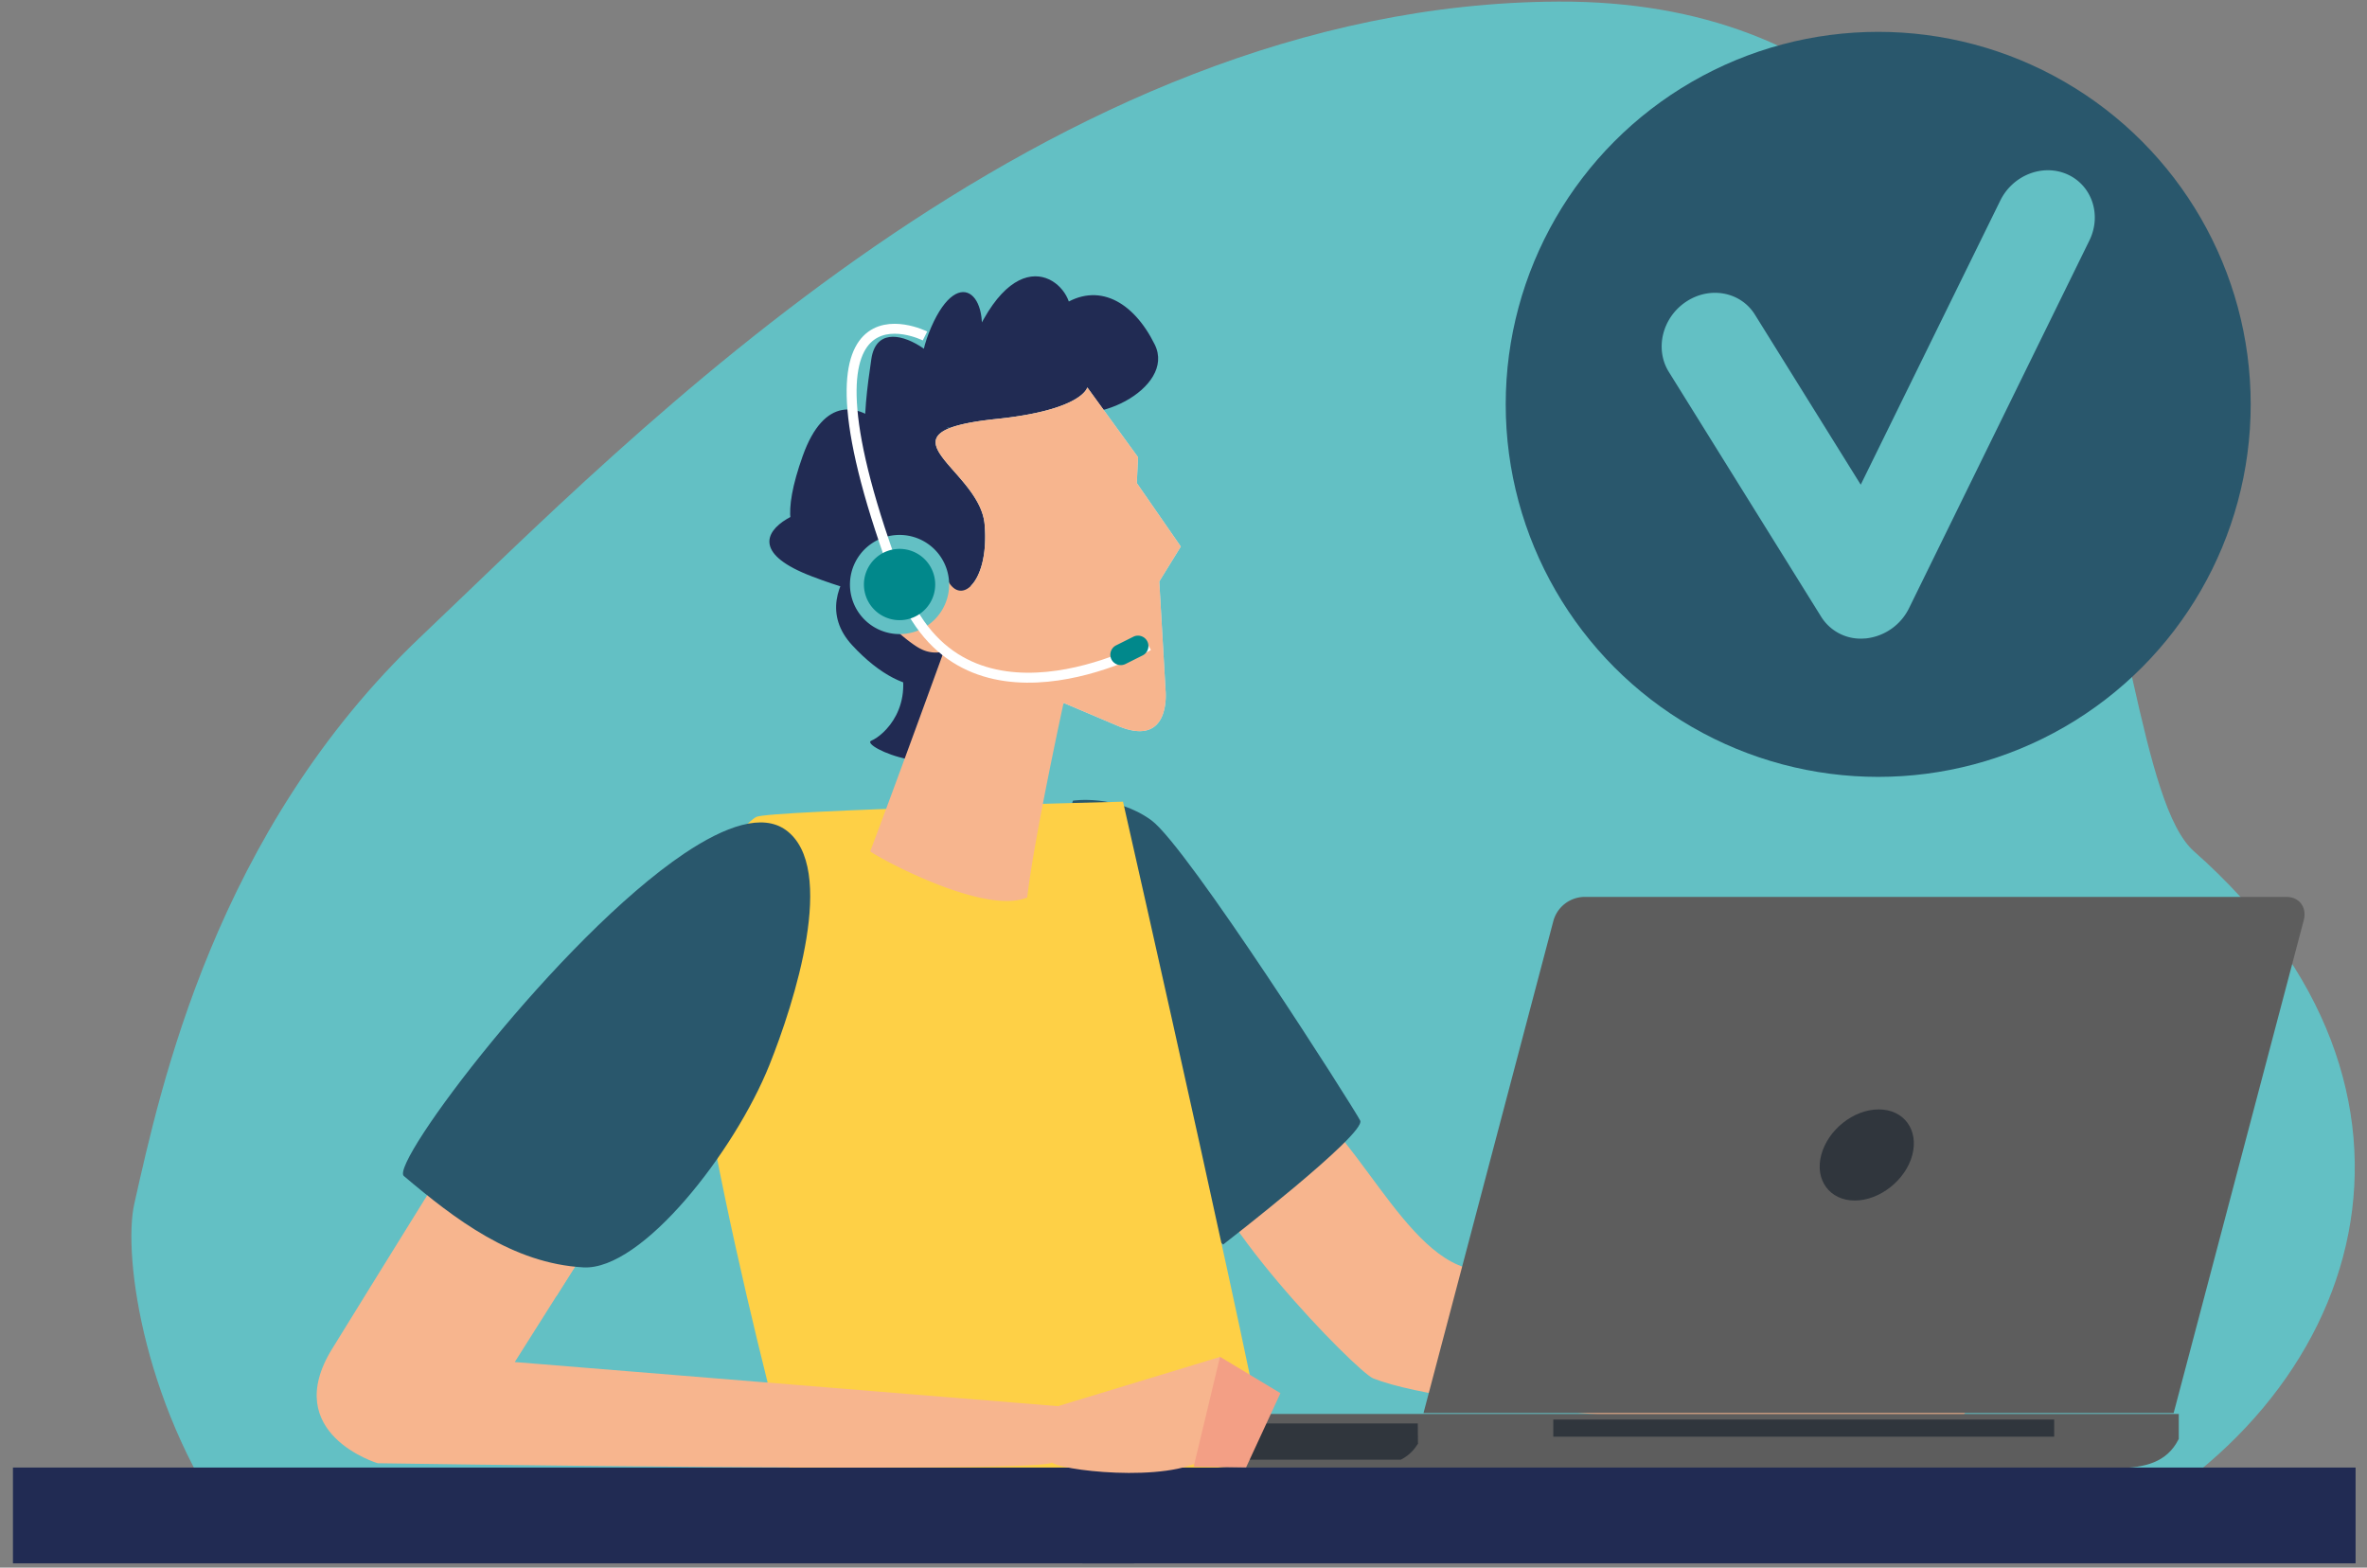
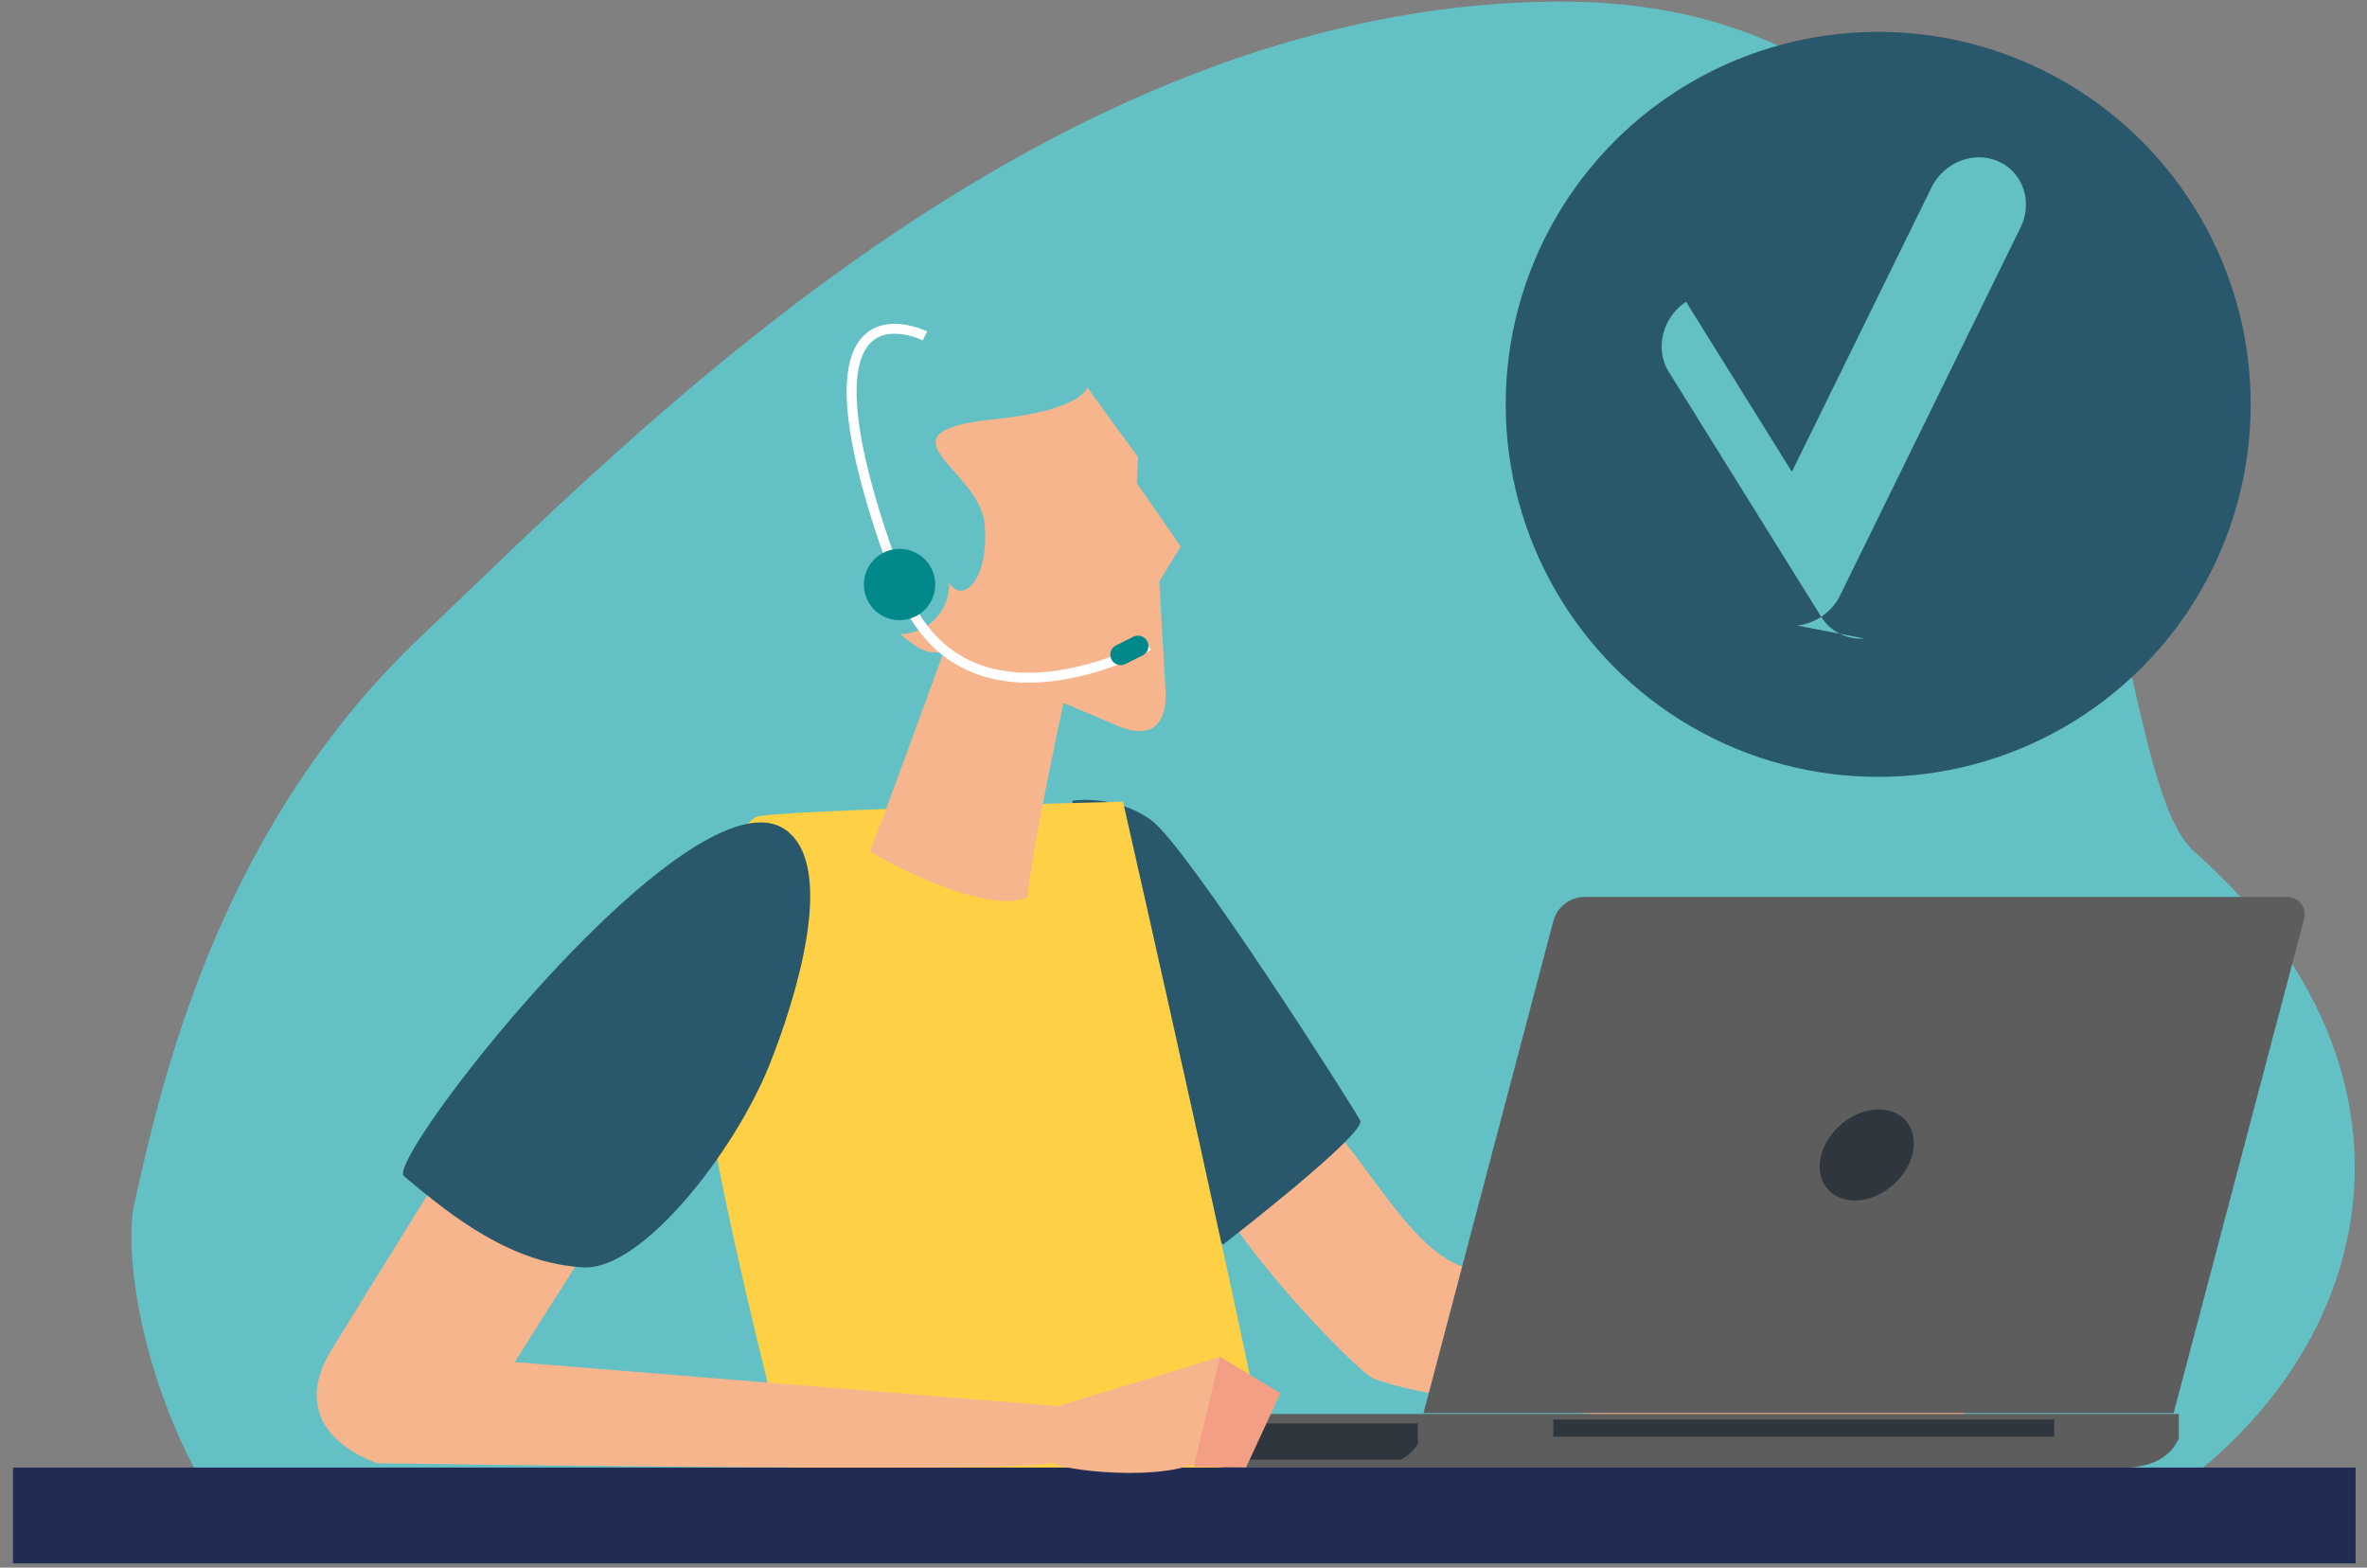
<svg xmlns="http://www.w3.org/2000/svg" viewBox="0 0 549.92 364.18">
  <rect x="0" y="0" width="549.92" height="364.18" fill="#808080" stroke="none" />
  <path d="M485.62,357.79c65.27-31.74,86.62-104.83,24.12-160C485.21,176.13,497.94-.19,362.07.37,242.8.88,145.76,102.41,97.88,147.79S37.28,252.72,31.2,279.66c-2.74,12.15,2.35,48.92,24.45,78.13Z" style="fill:#63c0c4" />
  <path d="M411,315.83l32.39-6.38,6-1.18s2.64,15.49-4.23,22-33.11,1.15-36.79-1.29S411,315.83,411,315.83Z" style="fill:#f7b58e" />
  <polygon points="462.5 318.1 452.83 334.45 440.74 333.04 449.39 308.27 462.5 318.1" style="fill:#f7b58e" />
  <path d="M278.85,266.37c-1.51,13.65,36.3,52.29,40.19,53.85,19,7.58,95.56,12.13,100.1,10.61,4.95-1.65.13-14.21-5.3-15.16-12.9-2.28-43.43-11.65-73.56-21.24-16.69-5.31-28.22-39.23-45.5-43.22C283.57,248.61,280,256.36,278.85,266.37Z" style="fill:#f7b58e" />
  <path d="M249.28,186s9.86-1.52,18.2,4.55,47,66.73,48.53,69.77-31.85,28.81-31.85,28.81S230.32,239.83,249.28,186Z" style="fill:#29576c" />
  <path d="M159.79,206.46s12.9-15.16,15.93-16.68,85.19-3.54,85.19-3.54S297.05,345.53,295.28,346H184.82S156,242.11,159.79,206.46Z" style="fill:#fed046" />
  <path d="M273.31,334.28l-.1-.18.1-5.62H506.19v5.62s0,.12,0,.18l-.59,1.05c-3,4.88-8.36,5.75-14.51,5.75H288.42c-6.15,0-11.51-.87-14.51-5.75Z" style="fill:#5d5d5d" />
  <path d="M329.43,335.23a.21.21,0,0,1,0,.16l-.58.85a9.53,9.53,0,0,1-3.4,2.86H290c-5.92,0-11.08-.71-14-4.65l-.56-.86a.71.71,0,0,1-.1-.14l.05-2.77h54Z" style="fill:#30363d" />
  <rect x="360.87" y="329.78" width="116.37" height="3.98" style="fill:#30363d" />
  <path d="M330.72,328.27l30.2-114.43a7.6,7.6,0,0,1,6.9-5.47H531.21c3,0,4.82,2.44,4,5.47L505,328.27Z" style="fill:#5d5d5d" />
  <path d="M423.12,268.33c-1.54,5.83,2,10.57,7.79,10.57s11.83-4.74,13.37-10.57-1.94-10.6-7.79-10.6S424.66,262.47,423.12,268.33Z" style="fill:#30363d" />
  <rect x="3.01" y="340.93" width="260.5" height="22.26" style="fill:#212b53" />
  <rect x="251.47" y="340.93" width="295.8" height="22.26" style="fill:#212b53" />
  <path d="M137.8,287.61l-18.2,28.81,127.66,10.37s4.29,10.87-3.29,13.14-156.22,0-156.22,0S65,333.11,77.14,313.39s37.15-59.91,37.15-59.91Z" style="fill:#f7b58e" />
  <path d="M137.8,287.61l-22-20.48s-11,11-22.11,24.15c11.16,5,23.22,9.73,35.61,9.77Z" style="fill:#f7b58e" />
  <path d="M182.55,192.81c-5.4-3.87-13.92-1-23.6,5.49-29,19.53-68.49,72.05-65.13,74.9,11.91,10.08,25.31,20.32,41.71,21.23,13.65.76,35.17-26.93,43.22-47C184.49,233.09,194.68,201.54,182.55,192.81Z" style="fill:#29576c" />
  <path d="M246.05,326.59,277.63,317l5.81-1.77s4.19,15.15-2,22.29-32.82,4.48-36.73,2.43S246.05,326.59,246.05,326.59Z" style="fill:#f7b58e" />
  <polygon points="297.48 323.65 289.5 340.9 277.33 340.72 283.44 315.2 297.48 323.65" style="fill:#f39f85" />
-   <path d="M219.9,99.32s21.53,2.48,28.52-5.53-12.89-5.93-4.13.27,29-3.86,24-14S255,65.4,246.72,71s-1.74,9.1,1.48,3.49-8.67-19.85-19.64-.39-5.4,21.16-1.46,8.17S223,60.75,216.35,76,219,99,221.54,92.23s-17.15-21.92-19.1-8.84-3.66,28.78,6.33,29.27S196.47,78,186.5,105.91s8.67,19.85,9.57,13.54-33.76,4.45-7.42,14.46,16.67-1.53,19.1-7.88S185,135.85,198,149.91s25.77,11.87,23.54-2.48-17.53-7.34-13.06,4.64-3.16,18.8-6.05,20,18.08,10.55,22.53-.77S236.74,103.92,219.9,99.32Z" style="fill:#212b53" />
-   <path d="M264.11,112.22l.29-6L252.61,90s-1.08,5.24-21,7.32c-29.63,3.09-4,11.45-2.86,24.46.62,7.1-1,12.14-3.17,14.28A101.12,101.12,0,0,0,247,163.75c.06-.3.1-.46.1-.46l12.57,5.33c12.57,5.33,11.12-8.28,11.12-8.28l-1.46-25.26,5-8.11Z" style="fill:#d4eaea" />
  <path d="M264.11,112.22l.29-6L252.61,90s-1.08,5.24-21,7.32c-29.63,3.09-4,11.45-2.86,24.46s-5.3,19.15-8.53,13.11-13.44-9.14-18.33-3,8.91,17.39,12,18.84a7.49,7.49,0,0,0,5.38.62S208,182.43,202.17,197.79c3.22,2.24,26.77,14.81,36.49,10.7,1.46-13.18,8.44-45.2,8.44-45.2l12.57,5.33c12.57,5.33,11.12-8.28,11.12-8.28l-1.46-25.26,5-8.11Z" style="fill:#f7b58e" />
  <path d="M197.7,138.08a11.52,11.52,0,1,0,9-13.58A11.52,11.52,0,0,0,197.7,138.08Z" style="fill:#63c0c4" />
  <path d="M266.83,150S223.38,174,209,135.79C180.85,61,214.9,78.05,214.9,78.05" style="fill:none;stroke:#fff;stroke-miterlimit:10;stroke-width:2.31px" />
  <path d="M261.45,154.27l4-2a2.43,2.43,0,0,0,1.12-3.24h0a2.43,2.43,0,0,0-3.24-1.12l-4,2a2.44,2.44,0,0,0-1.13,3.24h0A2.44,2.44,0,0,0,261.45,154.27Z" style="fill:#01888b" />
  <path d="M200.88,137.44a8.28,8.28,0,1,0,6.46-9.76A8.28,8.28,0,0,0,200.88,137.44Z" style="fill:#01888b" />
  <circle cx="436.36" cy="93.94" r="86.54" style="fill:#29576c" />
-   <path d="M433.14,148.33a10.8,10.8,0,0,1-10-5L387.72,86.41c-3.32-5.33-1.53-12.63,4-16.31s12.68-2.33,16,3l24.58,39.5,32.42-66c2.91-5.93,9.9-8.65,15.61-6.08s8,9.46,5.08,15.38l-41.9,85.41a12.66,12.66,0,0,1-10,7Z" style="fill:#63c0c4" />
+   <path d="M433.14,148.33a10.8,10.8,0,0,1-10-5L387.72,86.41c-3.32-5.33-1.53-12.63,4-16.31l24.58,39.5,32.42-66c2.91-5.93,9.9-8.65,15.61-6.08s8,9.46,5.08,15.38l-41.9,85.41a12.66,12.66,0,0,1-10,7Z" style="fill:#63c0c4" />
</svg>